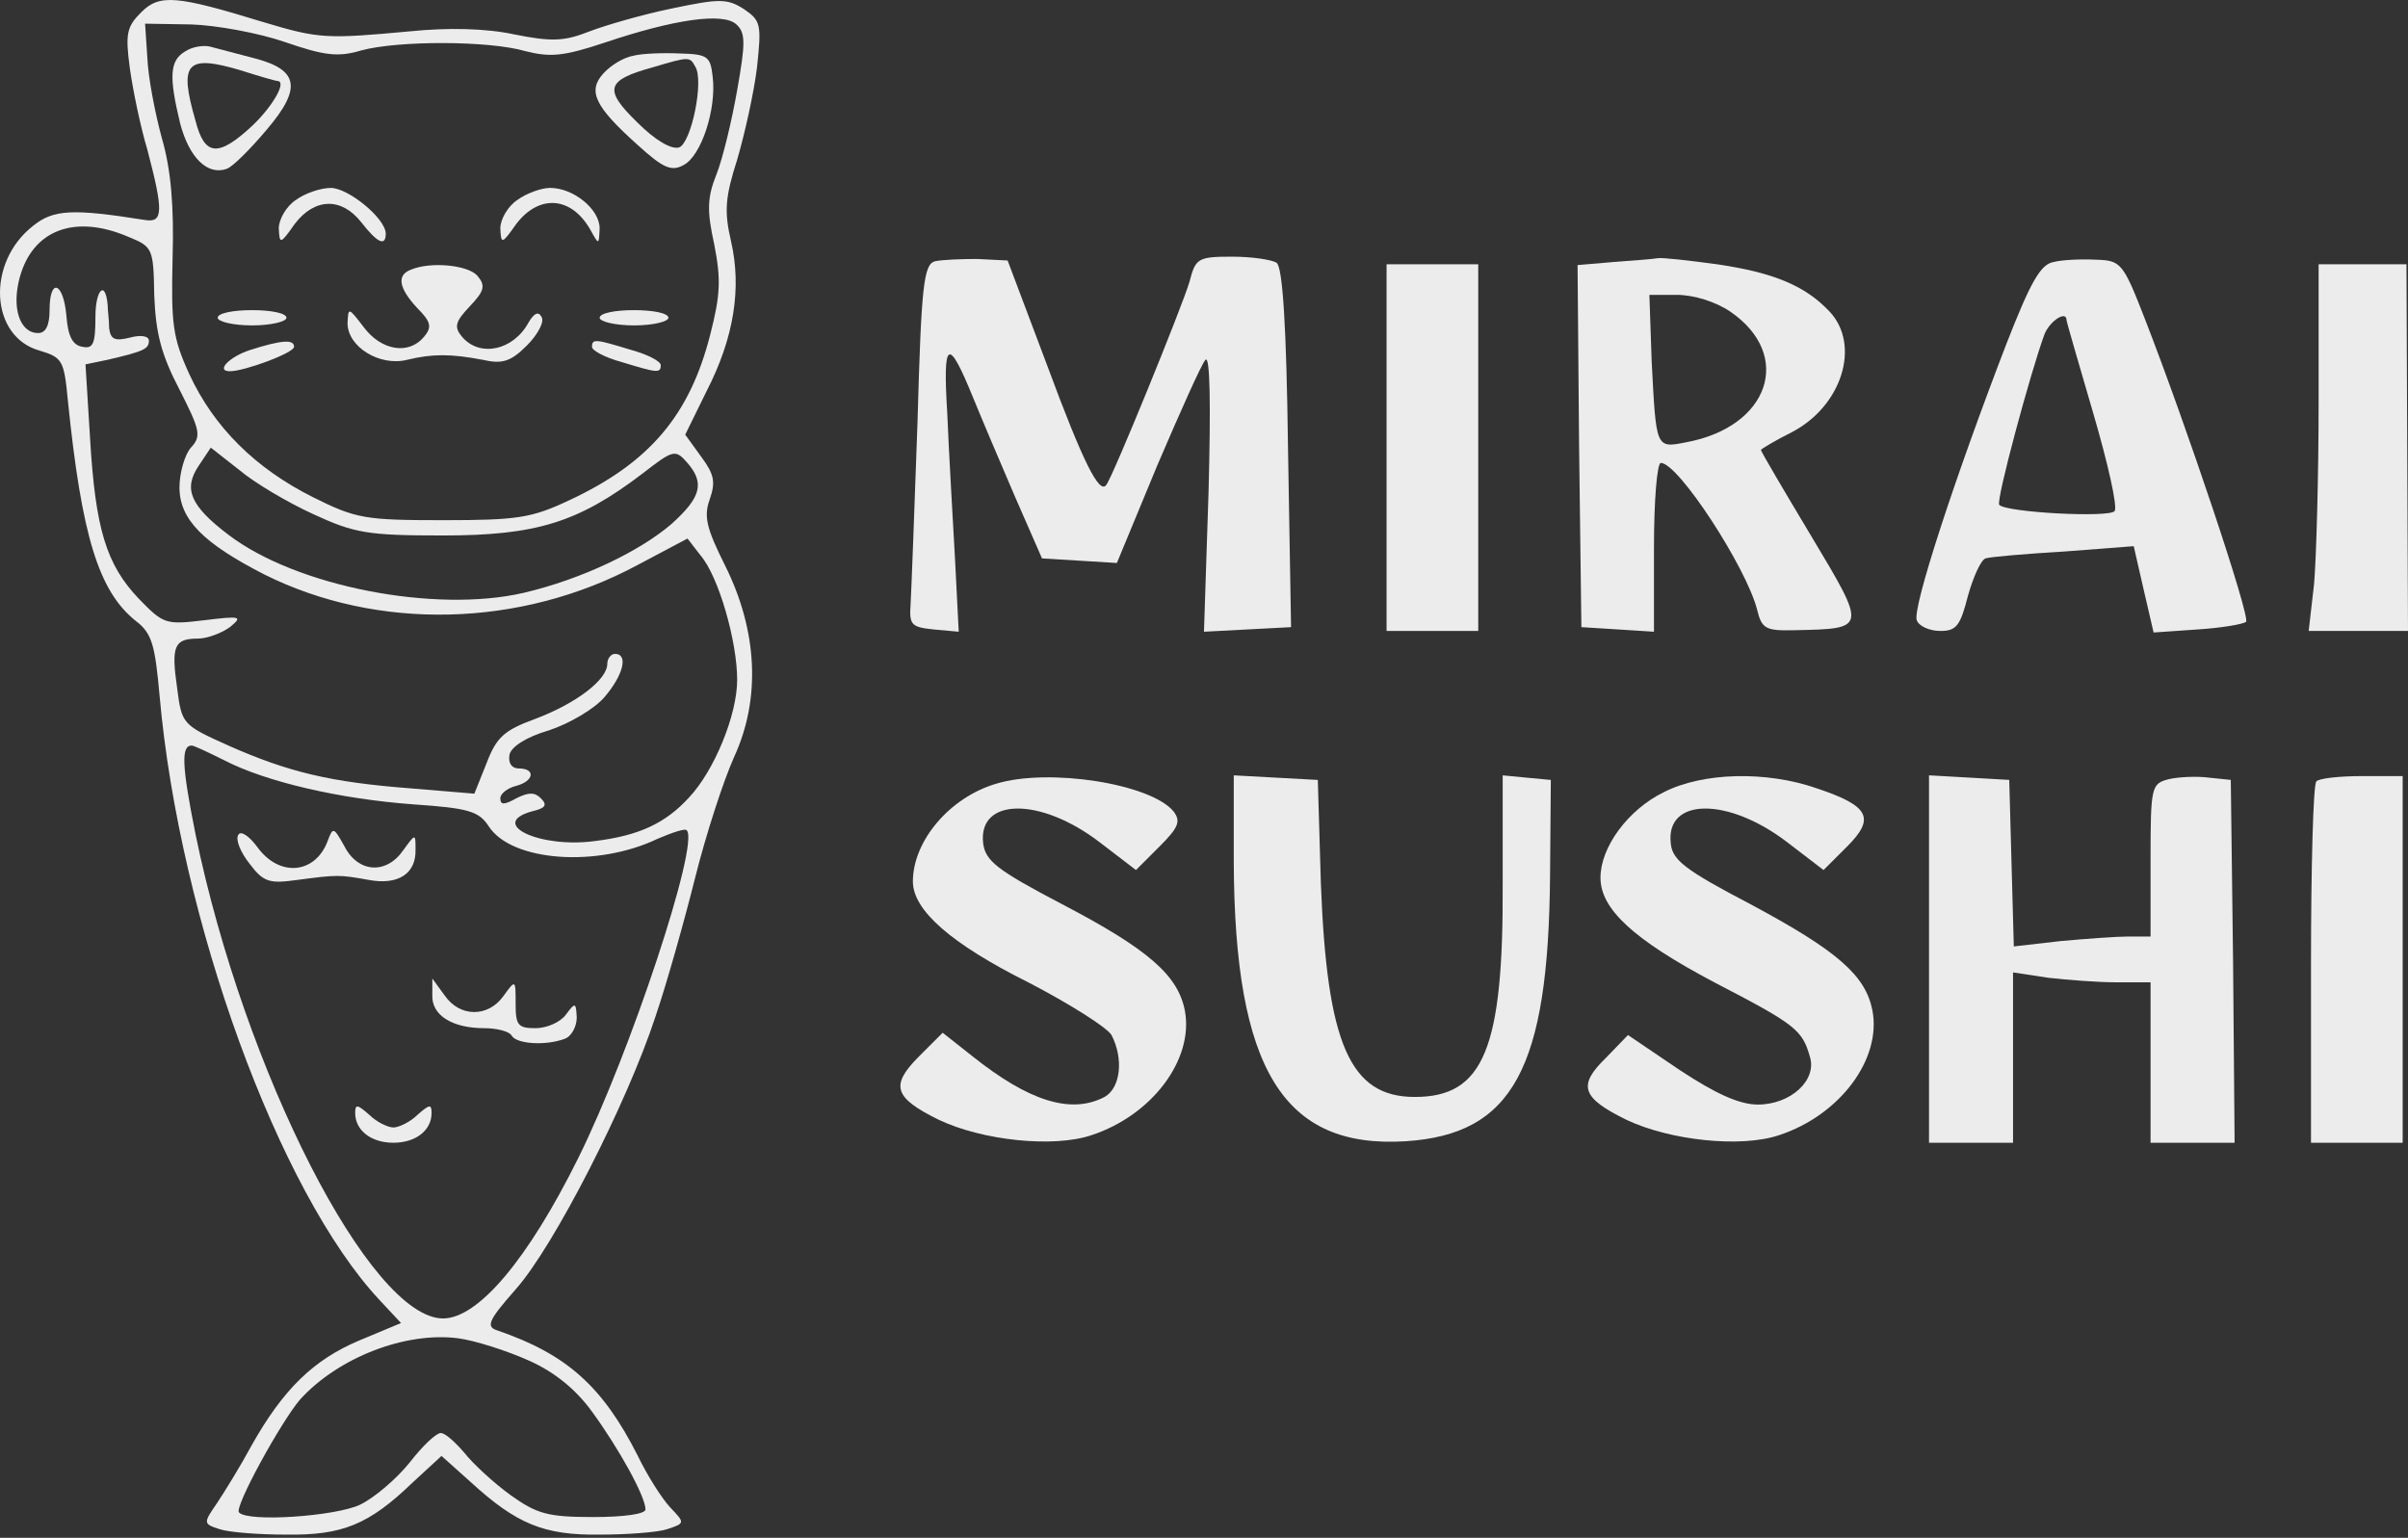
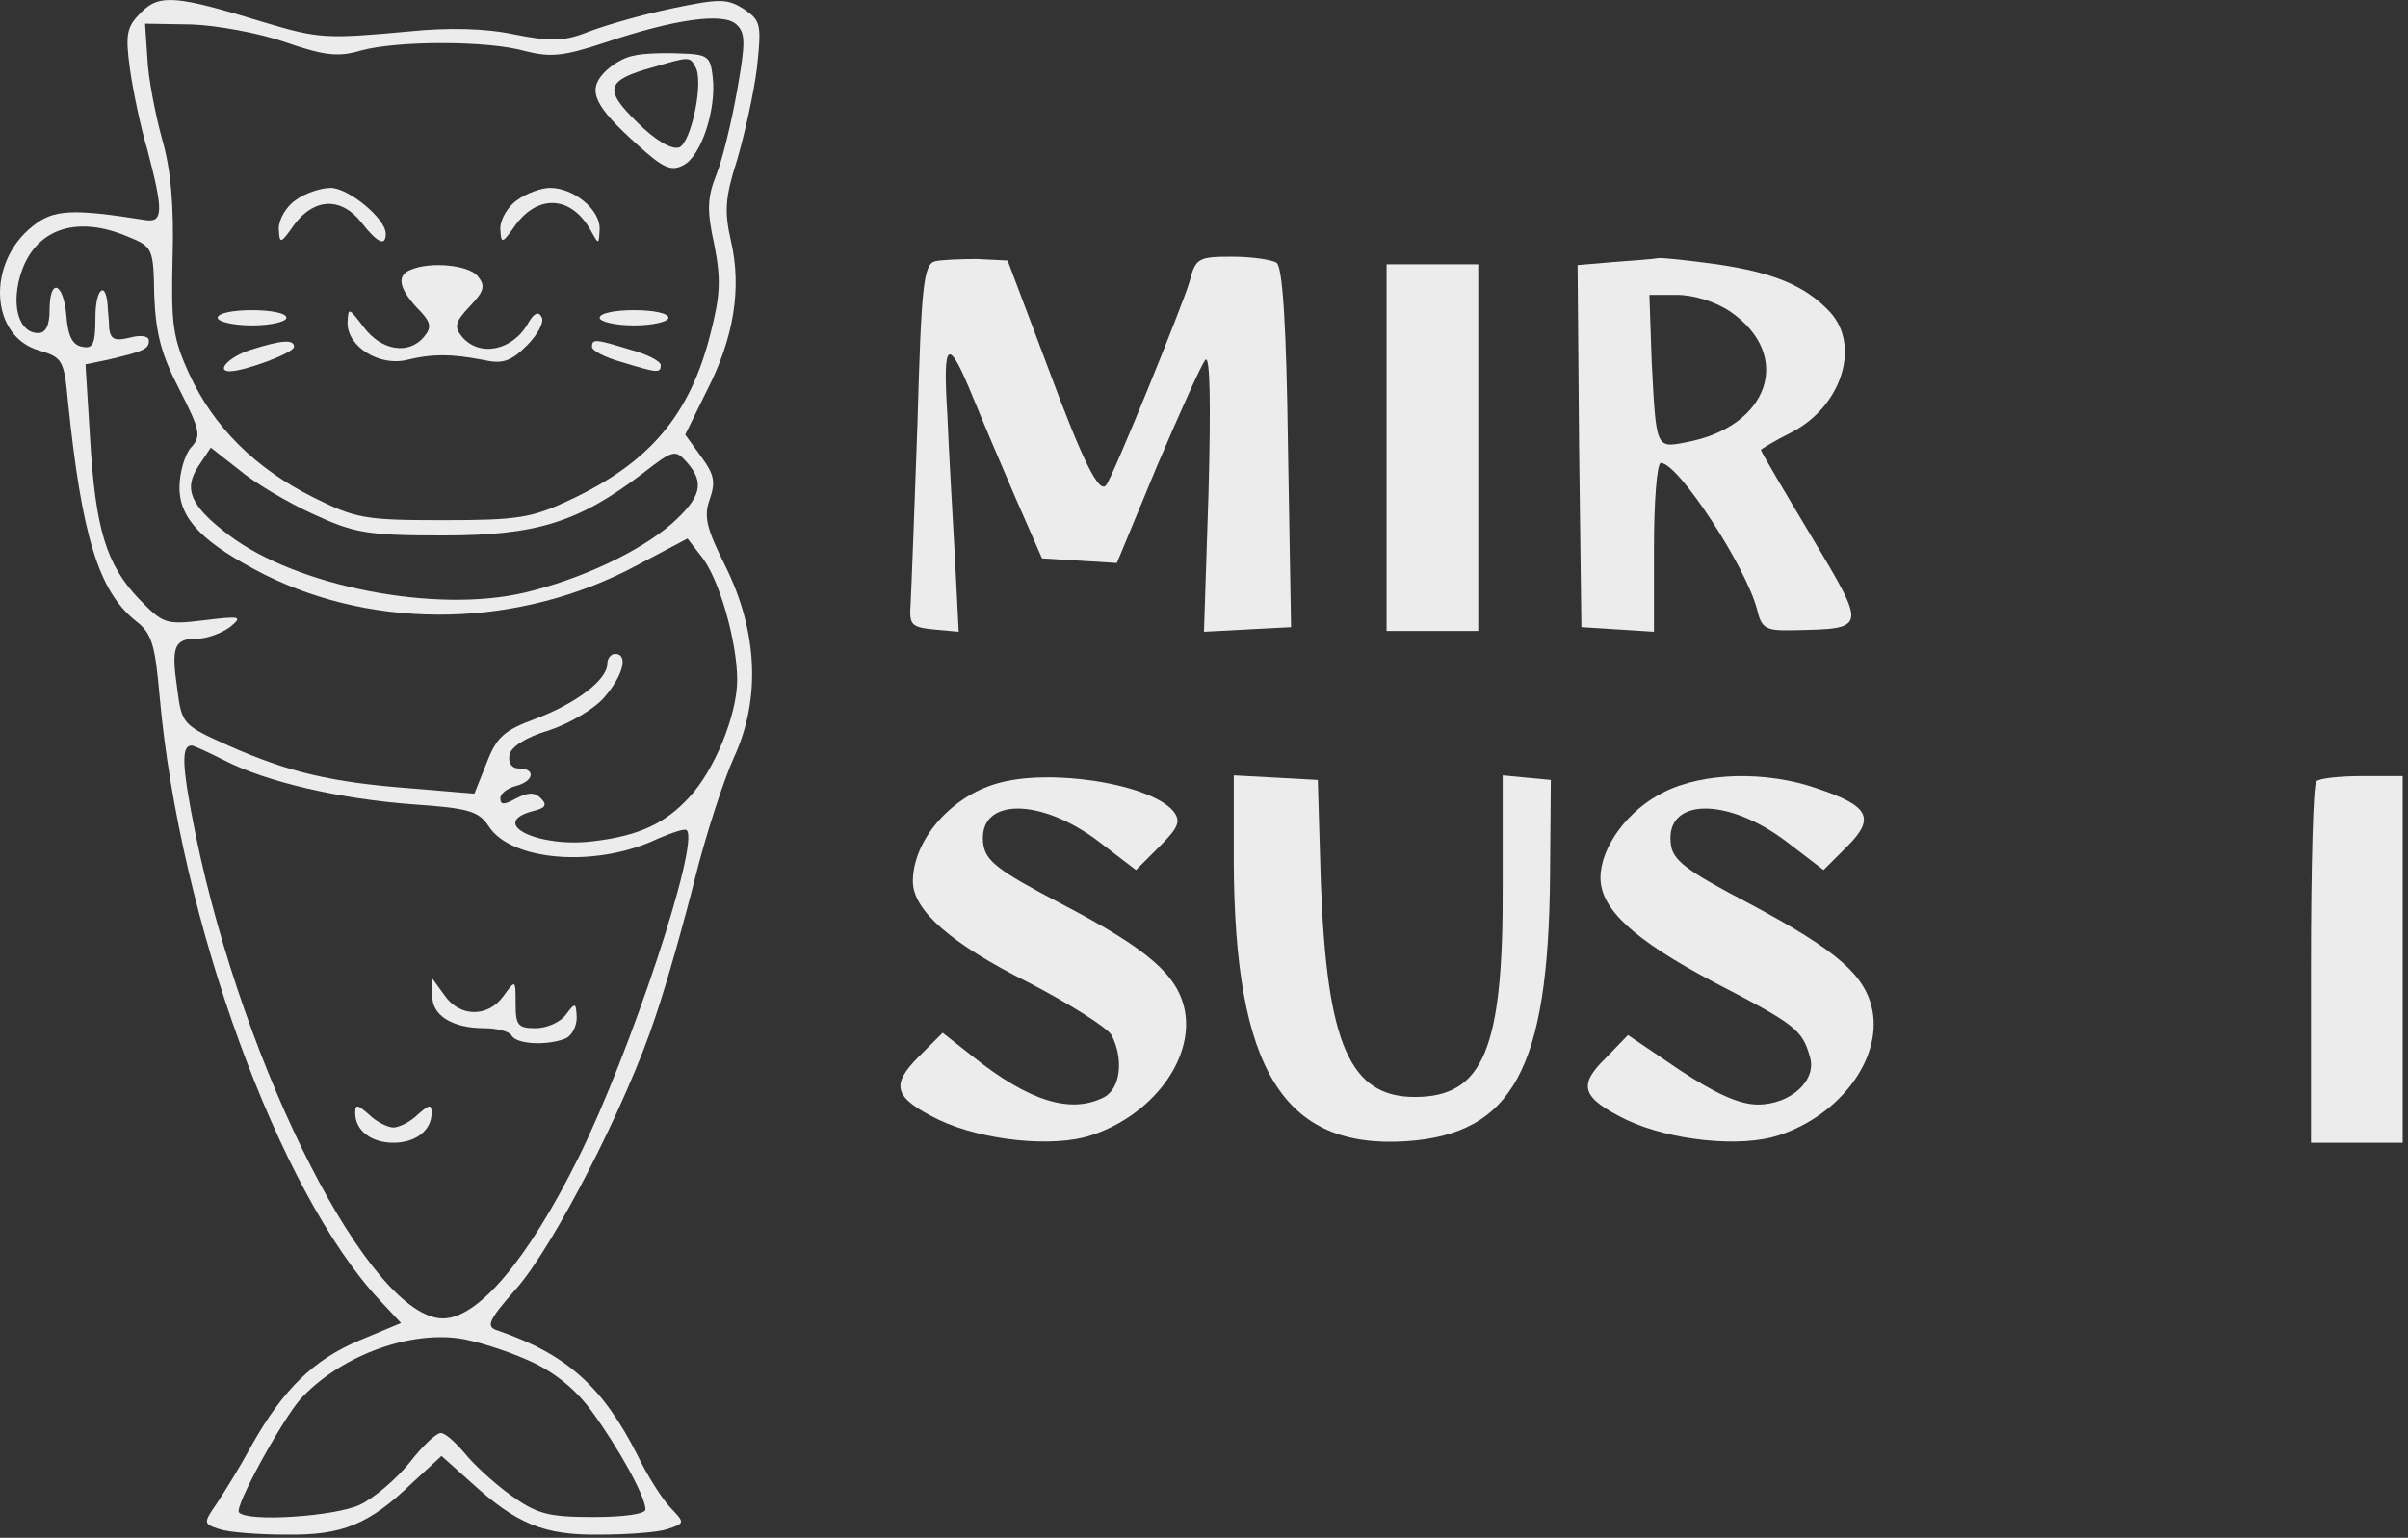
<svg xmlns="http://www.w3.org/2000/svg" width="155" height="99" viewBox="0 0 155 99" fill="none">
  <rect x="0" y="0" width="155" height="99" fill="#333333" stroke="none" />
  <g id="LightGray">
    <path id="Vector" d="M9.093 0.787C8.158 1.721 8.06 2.164 8.355 4.377C8.552 5.803 9.043 8.163 9.486 9.639C10.519 13.573 10.519 14.36 9.338 14.163C4.667 13.425 3.437 13.474 2.109 14.556C-0.89 16.917 -0.644 21.687 2.552 22.572C4.027 23.015 4.126 23.211 4.372 25.818C5.257 34.473 6.339 38.063 8.748 39.981C9.781 40.768 9.978 41.505 10.273 44.8C11.552 59.209 17.945 76.765 24.436 83.699L25.813 85.174L23.108 86.305C20.207 87.535 18.239 89.404 16.174 93.092C15.486 94.371 14.453 96.043 13.961 96.78C13.076 98.059 13.076 98.108 14.158 98.452C14.748 98.649 16.666 98.796 18.436 98.796C22.026 98.846 23.747 98.157 26.55 95.452L28.419 93.731L30.288 95.403C33.239 98.108 35.009 98.846 38.599 98.796C40.369 98.796 42.336 98.649 42.926 98.452C44.107 98.059 44.107 98.059 43.123 97.026C42.582 96.436 41.648 94.961 41.058 93.731C38.795 89.256 36.484 87.191 32.058 85.666C31.271 85.42 31.37 85.076 33.189 83.011C35.648 80.257 40.369 71.011 42.189 65.454C42.926 63.291 44.057 59.258 44.746 56.504C45.434 53.75 46.566 50.259 47.254 48.734C48.975 44.997 48.778 40.62 46.664 36.391C45.484 34.03 45.287 33.243 45.68 32.162C46.074 31.03 45.975 30.539 45.139 29.408L44.107 27.982L45.484 25.178C47.254 21.736 47.746 18.54 47.057 15.54C46.615 13.622 46.664 12.737 47.451 10.278C47.942 8.606 48.533 5.95 48.729 4.327C49.024 1.573 48.975 1.328 47.893 0.59C46.811 -0.099 46.32 -0.099 43.271 0.541C41.353 0.934 38.992 1.623 37.959 2.016C36.337 2.655 35.55 2.705 33.091 2.213C31.271 1.819 28.813 1.77 26.403 2.016C21.043 2.508 20.551 2.508 16.961 1.426C11.355 -0.295 10.273 -0.394 9.093 0.787ZM47.451 5.803C47.106 7.77 46.516 10.229 46.123 11.212C45.533 12.688 45.484 13.524 45.975 15.736C46.418 17.999 46.369 18.982 45.73 21.49C44.402 26.752 41.795 29.801 36.632 32.211C34.222 33.342 33.337 33.489 28.517 33.489C23.502 33.489 22.911 33.391 20.157 32.014C16.42 30.145 13.764 27.49 12.191 24.097C11.109 21.736 11.011 20.851 11.109 16.622C11.207 13.327 11.011 10.917 10.42 8.901C9.978 7.278 9.535 4.967 9.486 3.737L9.338 1.524L12.289 1.573C13.912 1.623 16.617 2.114 18.338 2.705C20.895 3.59 21.78 3.688 23.256 3.246C25.616 2.606 31.468 2.606 33.829 3.295C35.402 3.688 36.238 3.639 38.894 2.754C43.418 1.229 46.566 0.787 47.401 1.573C47.992 2.114 47.992 2.754 47.451 5.803ZM8.257 15.245C9.83 15.884 9.879 15.982 9.929 19.031C10.027 21.441 10.371 22.818 11.552 25.08C12.879 27.686 12.978 28.08 12.289 28.818C11.896 29.26 11.552 30.44 11.552 31.375C11.552 33.44 13.076 34.965 17.01 36.981C24.288 40.62 33.484 40.423 41.008 36.391L44.254 34.67L45.09 35.752C46.27 37.129 47.451 41.309 47.451 43.767C47.451 46.029 45.975 49.619 44.352 51.341C42.828 53.013 41.107 53.8 38.304 54.144C34.714 54.636 31.37 53.013 34.271 52.226C35.107 52.029 35.255 51.832 34.812 51.39C34.419 50.996 34.025 50.996 33.239 51.39C32.452 51.832 32.206 51.832 32.206 51.39C32.206 51.095 32.648 50.751 33.189 50.603C34.37 50.308 34.517 49.472 33.386 49.472C32.944 49.472 32.698 49.128 32.796 48.587C32.894 48.095 33.829 47.456 35.353 47.013C36.681 46.57 38.255 45.636 38.894 44.898C40.123 43.472 40.468 42.095 39.582 42.095C39.337 42.095 39.091 42.39 39.091 42.735C39.091 43.767 37.074 45.292 34.468 46.275C32.452 47.013 31.96 47.456 31.321 49.128L30.534 51.095L26.403 50.751C21.288 50.357 18.584 49.718 14.699 47.997C11.748 46.669 11.699 46.62 11.404 44.308C11.011 41.604 11.207 41.112 12.732 41.112C13.322 41.112 14.256 40.768 14.797 40.374C15.633 39.686 15.535 39.636 13.125 39.932C10.666 40.227 10.519 40.177 8.945 38.555C6.83 36.342 6.142 34.03 5.798 28.227L5.503 23.457L6.929 23.162C9.24 22.621 9.584 22.474 9.584 21.933C9.584 21.638 9.093 21.539 8.355 21.736C7.371 21.982 7.126 21.834 7.027 21.146C7.027 20.605 6.929 19.966 6.929 19.622C6.781 17.999 6.142 18.638 6.142 20.408C6.142 22.13 5.994 22.474 5.306 22.326C4.667 22.228 4.372 21.638 4.273 20.31C4.077 18.146 3.191 17.851 3.191 19.966C3.191 20.949 2.945 21.441 2.454 21.441C1.273 21.441 0.733 19.818 1.273 17.851C2.109 14.802 4.814 13.769 8.257 15.245ZM20.157 33.096C22.813 34.325 23.649 34.473 28.517 34.473C34.517 34.473 37.222 33.637 41.353 30.49C43.32 28.965 43.467 28.916 44.205 29.752C45.385 31.08 45.139 32.014 43.221 33.735C41.156 35.506 37.468 37.276 33.73 38.161C28.026 39.489 19.076 37.768 14.699 34.424C12.24 32.555 11.797 31.473 12.781 29.998L13.568 28.818L15.387 30.244C16.371 31.08 18.535 32.358 20.157 33.096ZM14.404 48.931C17.158 50.357 21.928 51.439 26.6 51.783C30.189 52.029 30.829 52.226 31.468 53.209C32.944 55.471 38.451 55.865 42.336 53.996C43.271 53.603 44.107 53.308 44.205 53.455C45.041 54.291 40.566 67.815 37.222 74.552C33.976 81.093 30.78 84.879 28.517 84.879C23.846 84.879 15.732 68.995 12.584 53.701C11.699 49.275 11.65 47.997 12.338 47.997C12.486 47.997 13.42 48.439 14.404 48.931ZM34.025 87.584C35.697 88.322 37.074 89.453 38.107 90.879C39.828 93.239 41.549 96.338 41.549 97.174C41.549 97.469 40.172 97.665 38.205 97.665C35.255 97.665 34.566 97.469 32.845 96.239C31.763 95.452 30.435 94.223 29.895 93.534C29.304 92.846 28.665 92.256 28.37 92.256C28.075 92.256 27.19 93.092 26.354 94.174C25.518 95.207 24.092 96.436 23.157 96.879C21.584 97.616 15.977 98.01 15.387 97.37C15.043 97.075 18.092 91.518 19.321 90.092C21.78 87.387 26.108 85.715 29.501 86.158C30.583 86.305 32.599 86.945 34.025 87.584Z" fill="#ECECEC" />
-     <path id="Vector_2" d="M11.945 3.295C10.912 3.885 10.863 4.918 11.601 7.967C12.191 10.18 13.371 11.311 14.6 10.868C14.994 10.721 16.125 9.59 17.158 8.36C19.469 5.655 19.223 4.475 16.322 3.737C15.191 3.442 13.912 3.098 13.518 3C13.125 2.901 12.387 3 11.945 3.295ZM17.846 5.213C18.485 5.213 17.6 6.786 16.272 8.065C14.059 10.13 13.174 10.081 12.584 7.77C11.502 4.033 11.994 3.492 15.486 4.524C16.715 4.918 17.748 5.213 17.846 5.213Z" fill="#ECECEC" />
    <path id="Vector_3" d="M40.763 3.59C40.173 3.688 39.337 4.18 38.845 4.721C37.812 5.852 38.255 6.836 41.058 9.344C42.681 10.819 43.222 11.065 44.009 10.622C45.14 10.032 46.123 7.032 45.877 4.967C45.73 3.639 45.582 3.491 43.763 3.442C42.681 3.393 41.304 3.442 40.763 3.59ZM44.746 4.278C45.337 5.163 44.501 9.196 43.714 9.491C43.222 9.639 42.189 9.048 41.009 7.868C38.845 5.754 38.993 5.163 42.042 4.327C44.353 3.639 44.402 3.639 44.746 4.278Z" fill="#ECECEC" />
    <path id="Vector_4" d="M19.027 12.885C18.437 13.278 17.945 14.114 17.945 14.704C17.994 15.737 18.044 15.737 18.978 14.409C20.257 12.737 21.978 12.688 23.256 14.311C24.289 15.639 24.83 15.885 24.83 15.049C24.83 14.065 22.42 12.098 21.289 12.098C20.65 12.098 19.617 12.442 19.027 12.885Z" fill="#ECECEC" />
    <path id="Vector_5" d="M33.287 12.884C32.697 13.277 32.205 14.113 32.205 14.703C32.254 15.736 32.303 15.736 33.238 14.408C34.713 12.49 36.779 12.638 38.008 14.802C38.549 15.785 38.549 15.785 38.598 14.703C38.598 13.474 36.926 12.097 35.402 12.097C34.861 12.097 33.877 12.441 33.287 12.884Z" fill="#ECECEC" />
    <path id="Vector_6" d="M26.453 17.361C25.518 17.706 25.666 18.542 26.846 19.82C27.731 20.706 27.83 21.05 27.289 21.689C26.305 22.869 24.535 22.574 23.404 21.05C22.42 19.771 22.42 19.771 22.371 20.804C22.371 22.328 24.436 23.607 26.207 23.164C27.83 22.771 29.01 22.771 31.075 23.164C32.354 23.459 32.895 23.263 33.928 22.23C34.616 21.541 35.059 20.706 34.862 20.41C34.665 20.017 34.37 20.165 34.026 20.755C33.042 22.574 30.879 23.017 29.748 21.689C29.207 21.05 29.305 20.706 30.239 19.722C31.174 18.738 31.272 18.394 30.731 17.755C30.141 17.066 27.731 16.82 26.453 17.361Z" fill="#ECECEC" />
    <path id="Vector_7" d="M14.012 20.457C14.012 20.703 14.995 20.949 16.225 20.949C17.454 20.949 18.438 20.703 18.438 20.457C18.438 20.162 17.454 19.966 16.225 19.966C14.995 19.966 14.012 20.162 14.012 20.457Z" fill="#ECECEC" />
    <path id="Vector_8" d="M38.599 20.457C38.599 20.703 39.582 20.949 40.812 20.949C42.041 20.949 43.025 20.703 43.025 20.457C43.025 20.162 42.041 19.966 40.812 19.966C39.582 19.966 38.599 20.162 38.599 20.457Z" fill="#ECECEC" />
    <path id="Vector_9" d="M16.126 22.523C14.749 22.966 13.864 23.9 14.798 23.9C15.733 23.9 18.929 22.72 18.929 22.327C18.929 21.835 18.142 21.884 16.126 22.523Z" fill="#ECECEC" />
    <path id="Vector_10" d="M38.106 22.328C38.106 22.573 38.943 23.016 40.024 23.311C42.286 24 42.532 24.049 42.532 23.508C42.532 23.262 41.696 22.819 40.614 22.524C38.352 21.836 38.106 21.787 38.106 22.328Z" fill="#ECECEC" />
-     <path id="Vector_11" d="M15.338 53.749C15.141 54.044 15.485 54.88 16.075 55.618C16.961 56.798 17.354 56.896 19.124 56.65C21.731 56.306 21.829 56.306 23.747 56.65C25.616 56.995 26.796 56.257 26.747 54.683C26.747 53.651 26.747 53.651 25.96 54.732C24.878 56.306 23.059 56.208 22.173 54.487C21.485 53.257 21.436 53.208 21.091 54.142C20.305 56.257 17.993 56.503 16.567 54.536C16.026 53.798 15.485 53.454 15.338 53.749Z" fill="#ECECEC" />
    <path id="Vector_12" d="M27.829 64.078C27.78 65.357 29.108 66.193 31.174 66.193C31.96 66.193 32.796 66.39 32.944 66.685C33.288 67.226 35.157 67.324 36.337 66.881C36.78 66.734 37.124 66.095 37.124 65.504C37.075 64.521 37.026 64.521 36.435 65.308C36.091 65.799 35.206 66.193 34.468 66.193C33.337 66.193 33.19 65.996 33.19 64.619C33.19 63.046 33.19 63.046 32.403 64.127C31.419 65.504 29.6 65.504 28.616 64.078L27.829 62.996V64.078Z" fill="#ECECEC" />
    <path id="Vector_13" d="M22.863 71.65C22.863 72.781 23.896 73.568 25.322 73.568C26.748 73.568 27.781 72.781 27.781 71.65C27.781 71.06 27.633 71.109 26.896 71.749C26.404 72.241 25.666 72.585 25.322 72.585C24.978 72.585 24.24 72.241 23.748 71.749C23.011 71.109 22.863 71.06 22.863 71.65Z" fill="#ECECEC" />
    <path id="Vector_14" d="M60.188 16.819C59.45 17.016 59.303 18.393 59.057 27.245C58.86 32.851 58.663 38.063 58.614 38.9C58.516 40.227 58.663 40.375 60.089 40.522L61.712 40.67L61.466 35.851C61.319 33.195 61.073 29.064 60.974 26.605C60.679 21.835 61.024 21.638 62.647 25.622C63.188 26.95 64.417 29.851 65.351 32.015L67.073 35.949L69.482 36.096L71.892 36.244L74.498 29.949C75.974 26.507 77.35 23.409 77.596 23.163C77.891 22.868 77.941 26.015 77.793 31.671L77.498 40.67L80.301 40.522L83.104 40.375L82.907 28.818C82.809 21.048 82.563 17.163 82.17 16.917C81.875 16.721 80.596 16.524 79.317 16.524C77.105 16.524 76.957 16.622 76.564 18.147C76.121 19.671 71.597 30.785 71.203 31.228C70.761 31.818 69.728 29.802 67.417 23.556L64.859 16.77L62.892 16.672C61.86 16.672 60.63 16.721 60.188 16.819Z" fill="#ECECEC" />
    <path id="Vector_15" d="M103.857 16.868L101.546 17.065L101.644 28.72L101.792 40.375L104.152 40.522L106.464 40.67V35.261C106.464 32.261 106.66 29.802 106.906 29.802C108.037 29.802 112.414 36.539 113.102 39.244C113.398 40.473 113.643 40.621 115.512 40.572C120.184 40.473 120.184 40.522 116.594 34.523C114.824 31.572 113.348 29.064 113.348 28.966C113.348 28.917 114.234 28.376 115.315 27.835C118.561 26.163 119.791 22.229 117.774 20.065C116.201 18.393 114.184 17.557 110.545 17.016C108.726 16.77 107.005 16.573 106.709 16.622C106.464 16.672 105.185 16.77 103.857 16.868ZM111.381 20.065C115.463 22.868 113.889 27.491 108.529 28.474C106.562 28.867 106.611 28.867 106.316 23.261L106.169 18.983H107.939C109.021 18.983 110.447 19.425 111.381 20.065Z" fill="#ECECEC" />
-     <path id="Vector_16" d="M132.183 16.868C131.347 17.015 130.707 18.146 129.134 22.179C125.839 30.736 123.085 39.145 123.38 39.932C123.528 40.325 124.216 40.62 124.905 40.62C125.937 40.62 126.183 40.276 126.675 38.358C127.019 37.129 127.511 36.047 127.806 35.949C128.101 35.85 130.363 35.654 132.871 35.506L137.346 35.162L137.986 37.965L138.625 40.719L141.477 40.522C143.002 40.424 144.428 40.178 144.575 40.03C144.87 39.735 140.74 27.392 138.035 20.458C136.658 16.917 136.51 16.77 134.937 16.72C134.002 16.671 132.773 16.72 132.183 16.868ZM133.019 20.605C133.019 20.704 133.806 23.409 134.74 26.605C135.674 29.802 136.314 32.605 136.117 32.9C135.822 33.342 129.183 32.998 128.691 32.506C128.445 32.309 130.707 23.949 131.593 21.54C131.937 20.654 133.019 19.966 133.019 20.605Z" fill="#ECECEC" />
    <path id="Vector_17" d="M89.252 28.817V40.619H92.203H95.153V28.817V17.014H92.203H89.252V28.817Z" fill="#ECECEC" />
-     <path id="Vector_18" d="M149.247 25.817C149.247 30.636 149.099 35.947 148.952 37.619L148.607 40.619H151.804H155L154.951 28.817L154.902 17.014H152.099H149.247V25.817Z" fill="#ECECEC" />
    <path id="Vector_19" d="M64.121 50.455C61.121 51.34 58.761 54.144 58.761 56.75C58.761 58.619 61.269 60.782 66.187 63.241C68.842 64.618 71.252 66.143 71.547 66.634C72.334 68.159 72.137 70.028 71.105 70.618C68.941 71.749 66.236 70.913 62.548 67.962L60.679 66.487L59.154 68.011C57.286 69.88 57.532 70.667 60.433 72.093C63.236 73.421 67.81 73.913 70.269 73.077C74.153 71.798 76.858 68.208 76.268 65.061C75.826 62.799 73.957 61.127 68.301 58.176C64.171 56.012 63.433 55.422 63.285 54.291C62.941 51.34 66.974 51.291 70.809 54.242L73.121 56.012L74.645 54.488C75.875 53.258 76.022 52.865 75.53 52.226C74.055 50.455 67.514 49.422 64.121 50.455Z" fill="#ECECEC" />
    <path id="Vector_20" d="M79.416 55.473C79.465 68.849 82.612 73.963 90.481 73.472C97.366 73.029 99.677 68.8 99.775 56.358L99.825 50.211L98.251 50.063L96.726 49.916V56.948C96.775 67.521 95.497 70.62 91.071 70.62C86.891 70.62 85.416 67.226 85.022 56.85L84.826 50.211L82.121 50.063L79.416 49.916V55.473Z" fill="#ECECEC" />
    <path id="Vector_21" d="M107.102 50.996C104.791 52.127 103.021 54.537 103.021 56.504C103.021 58.52 105.135 60.487 110.348 63.241C115.561 65.946 116.003 66.29 116.495 68.011C116.987 69.536 115.266 71.11 113.151 71.11C111.971 71.11 110.446 70.421 108.135 68.897L104.791 66.634L103.365 68.11C101.545 69.88 101.791 70.667 104.693 72.093C107.496 73.421 112.069 73.913 114.528 73.077C118.413 71.798 121.118 68.208 120.528 65.061C120.085 62.799 118.315 61.225 112.61 58.176C108.479 56.012 107.643 55.373 107.545 54.291C107.201 51.34 111.233 51.291 115.069 54.242L117.38 56.012L118.905 54.488C120.724 52.668 120.331 51.881 116.938 50.75C113.692 49.619 109.61 49.718 107.102 50.996Z" fill="#ECECEC" />
-     <path id="Vector_22" d="M124.168 61.717V73.568H126.873H129.577V68.11V62.602L131.84 62.946C133.118 63.094 135.085 63.241 136.266 63.241H138.429V68.405V73.568H141.134H143.839L143.74 61.864L143.593 50.209L142.167 50.062C141.429 49.963 140.249 50.013 139.61 50.16C138.478 50.455 138.429 50.603 138.429 55.373V60.291H137.003C136.266 60.291 134.249 60.438 132.626 60.586L129.627 60.93L129.479 55.57L129.332 50.209L126.774 50.062L124.168 49.914V61.717Z" fill="#ECECEC" />
    <path id="Vector_23" d="M149.1 50.308C148.903 50.455 148.756 55.766 148.756 62.11V73.568H151.706H154.657V61.766V49.963H152.051C150.575 49.963 149.248 50.111 149.1 50.308Z" fill="#ECECEC" />
  </g>
</svg>